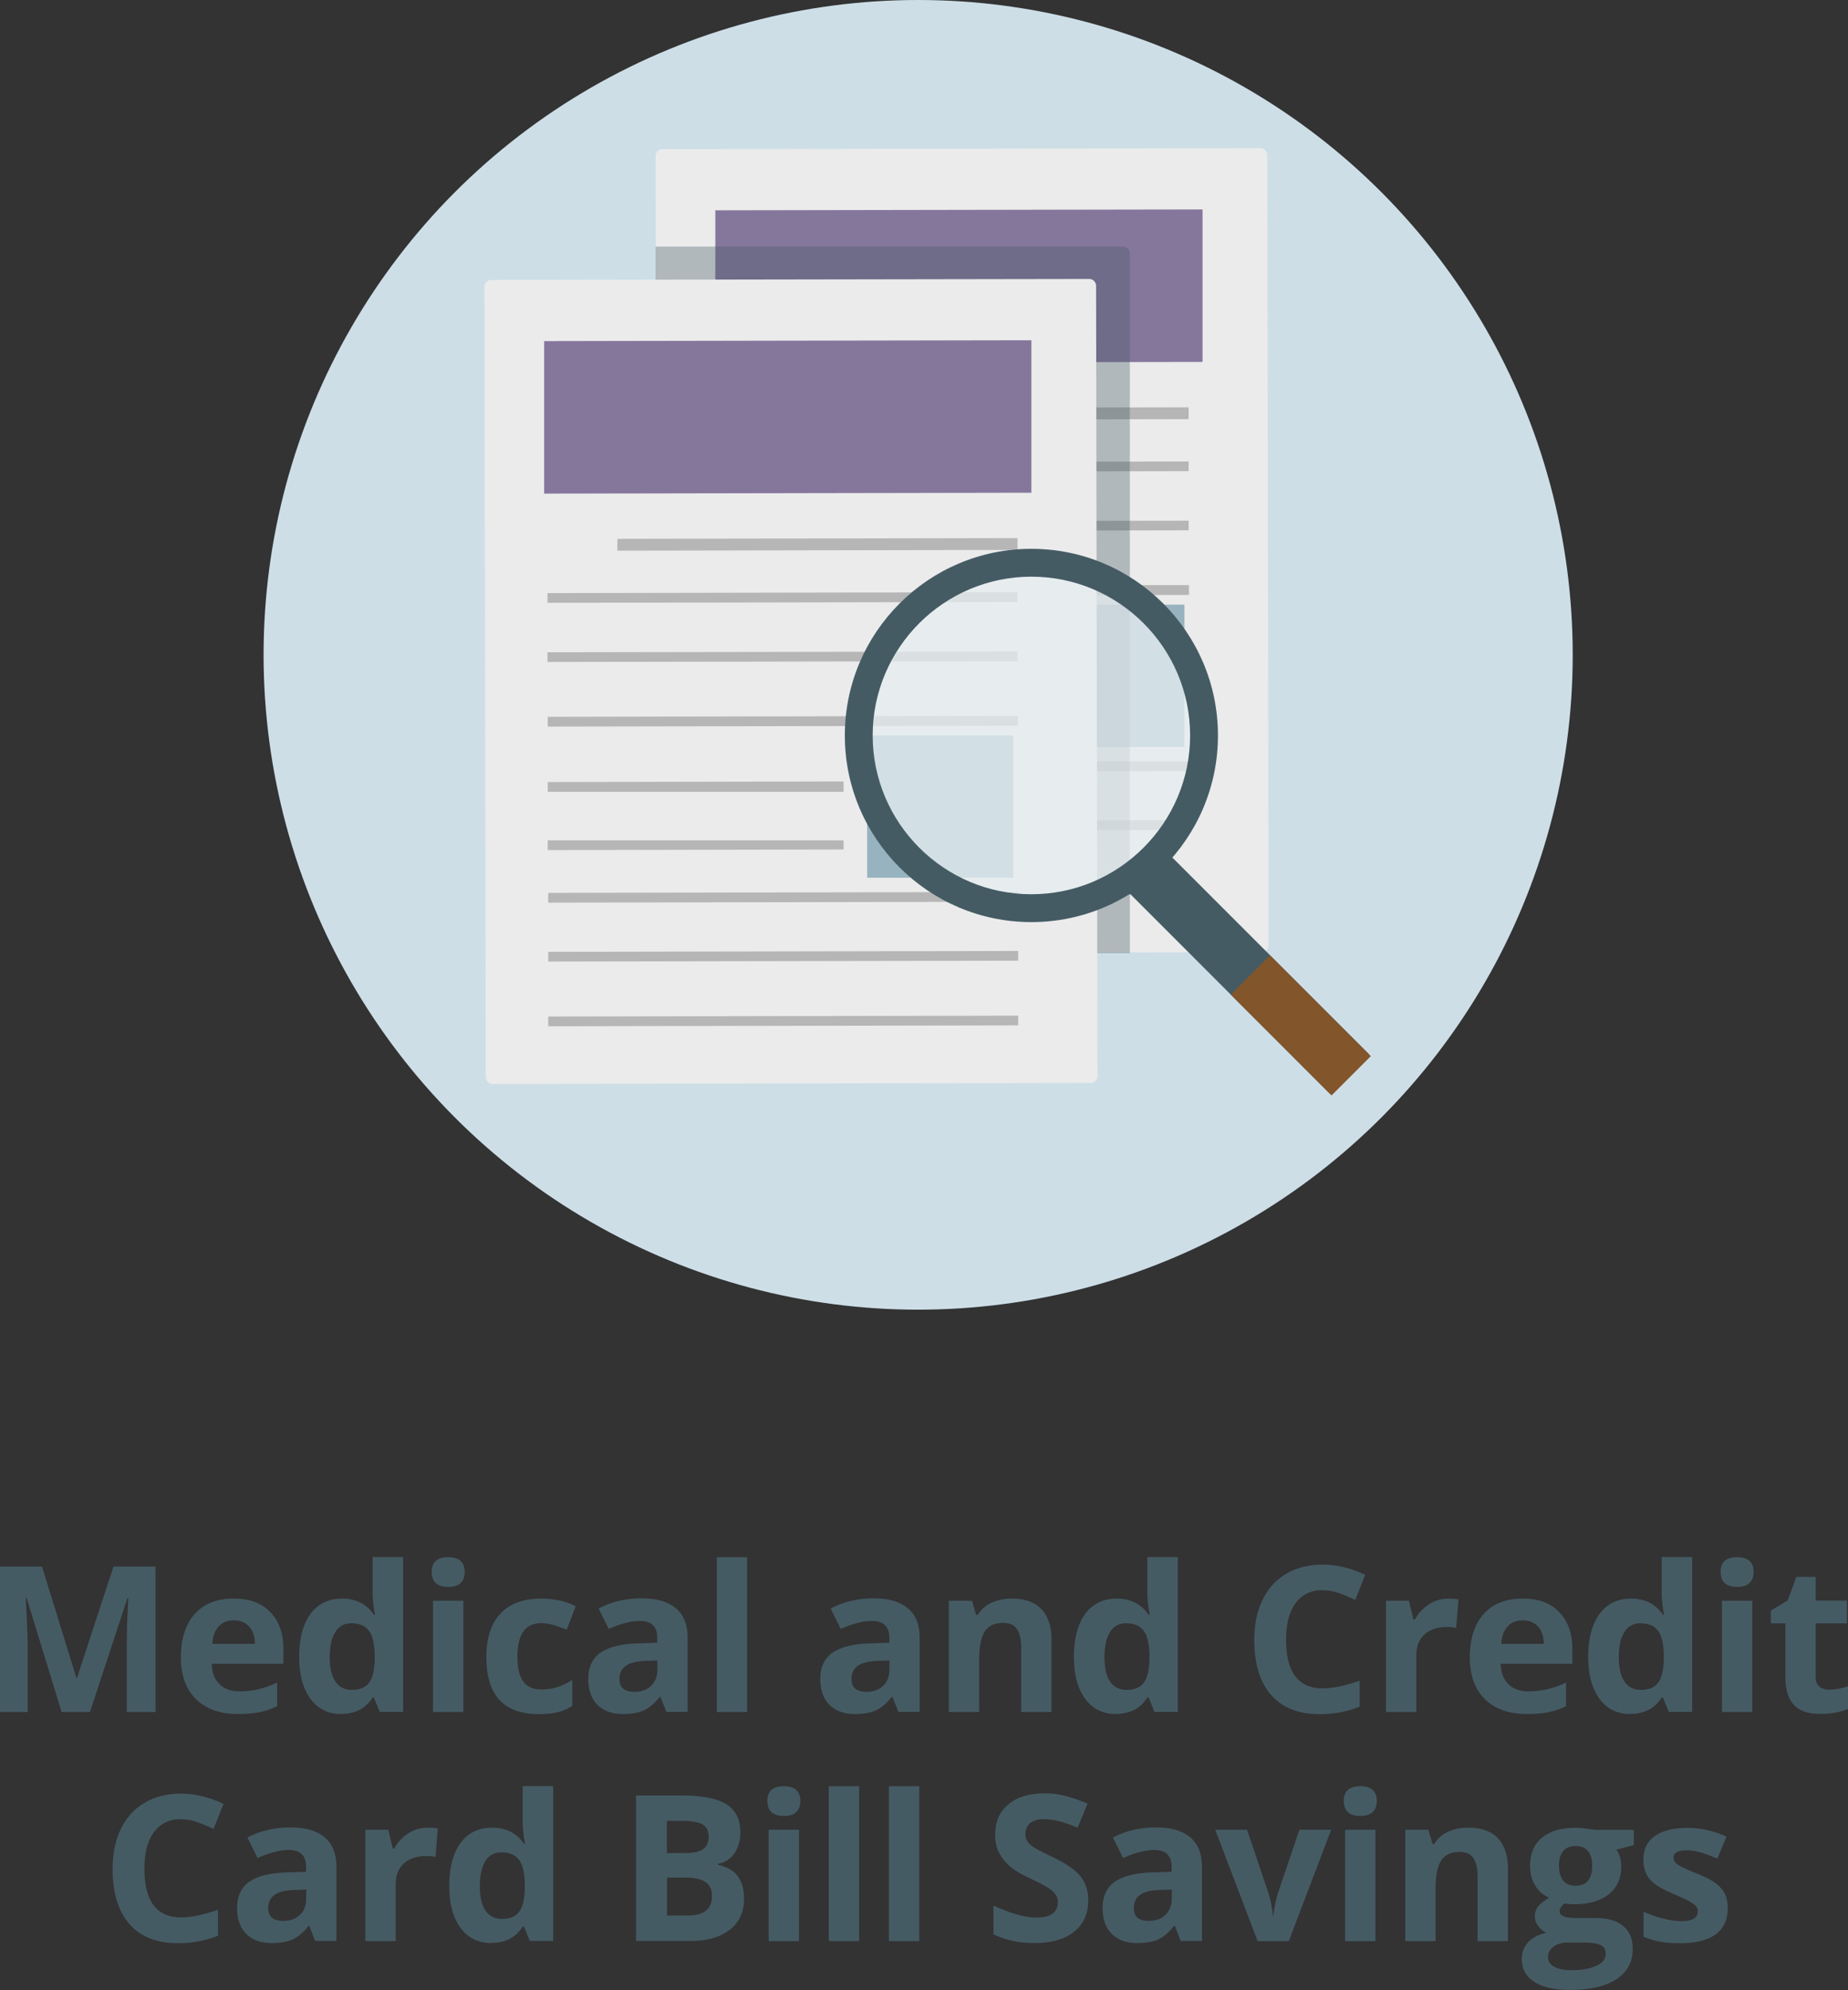
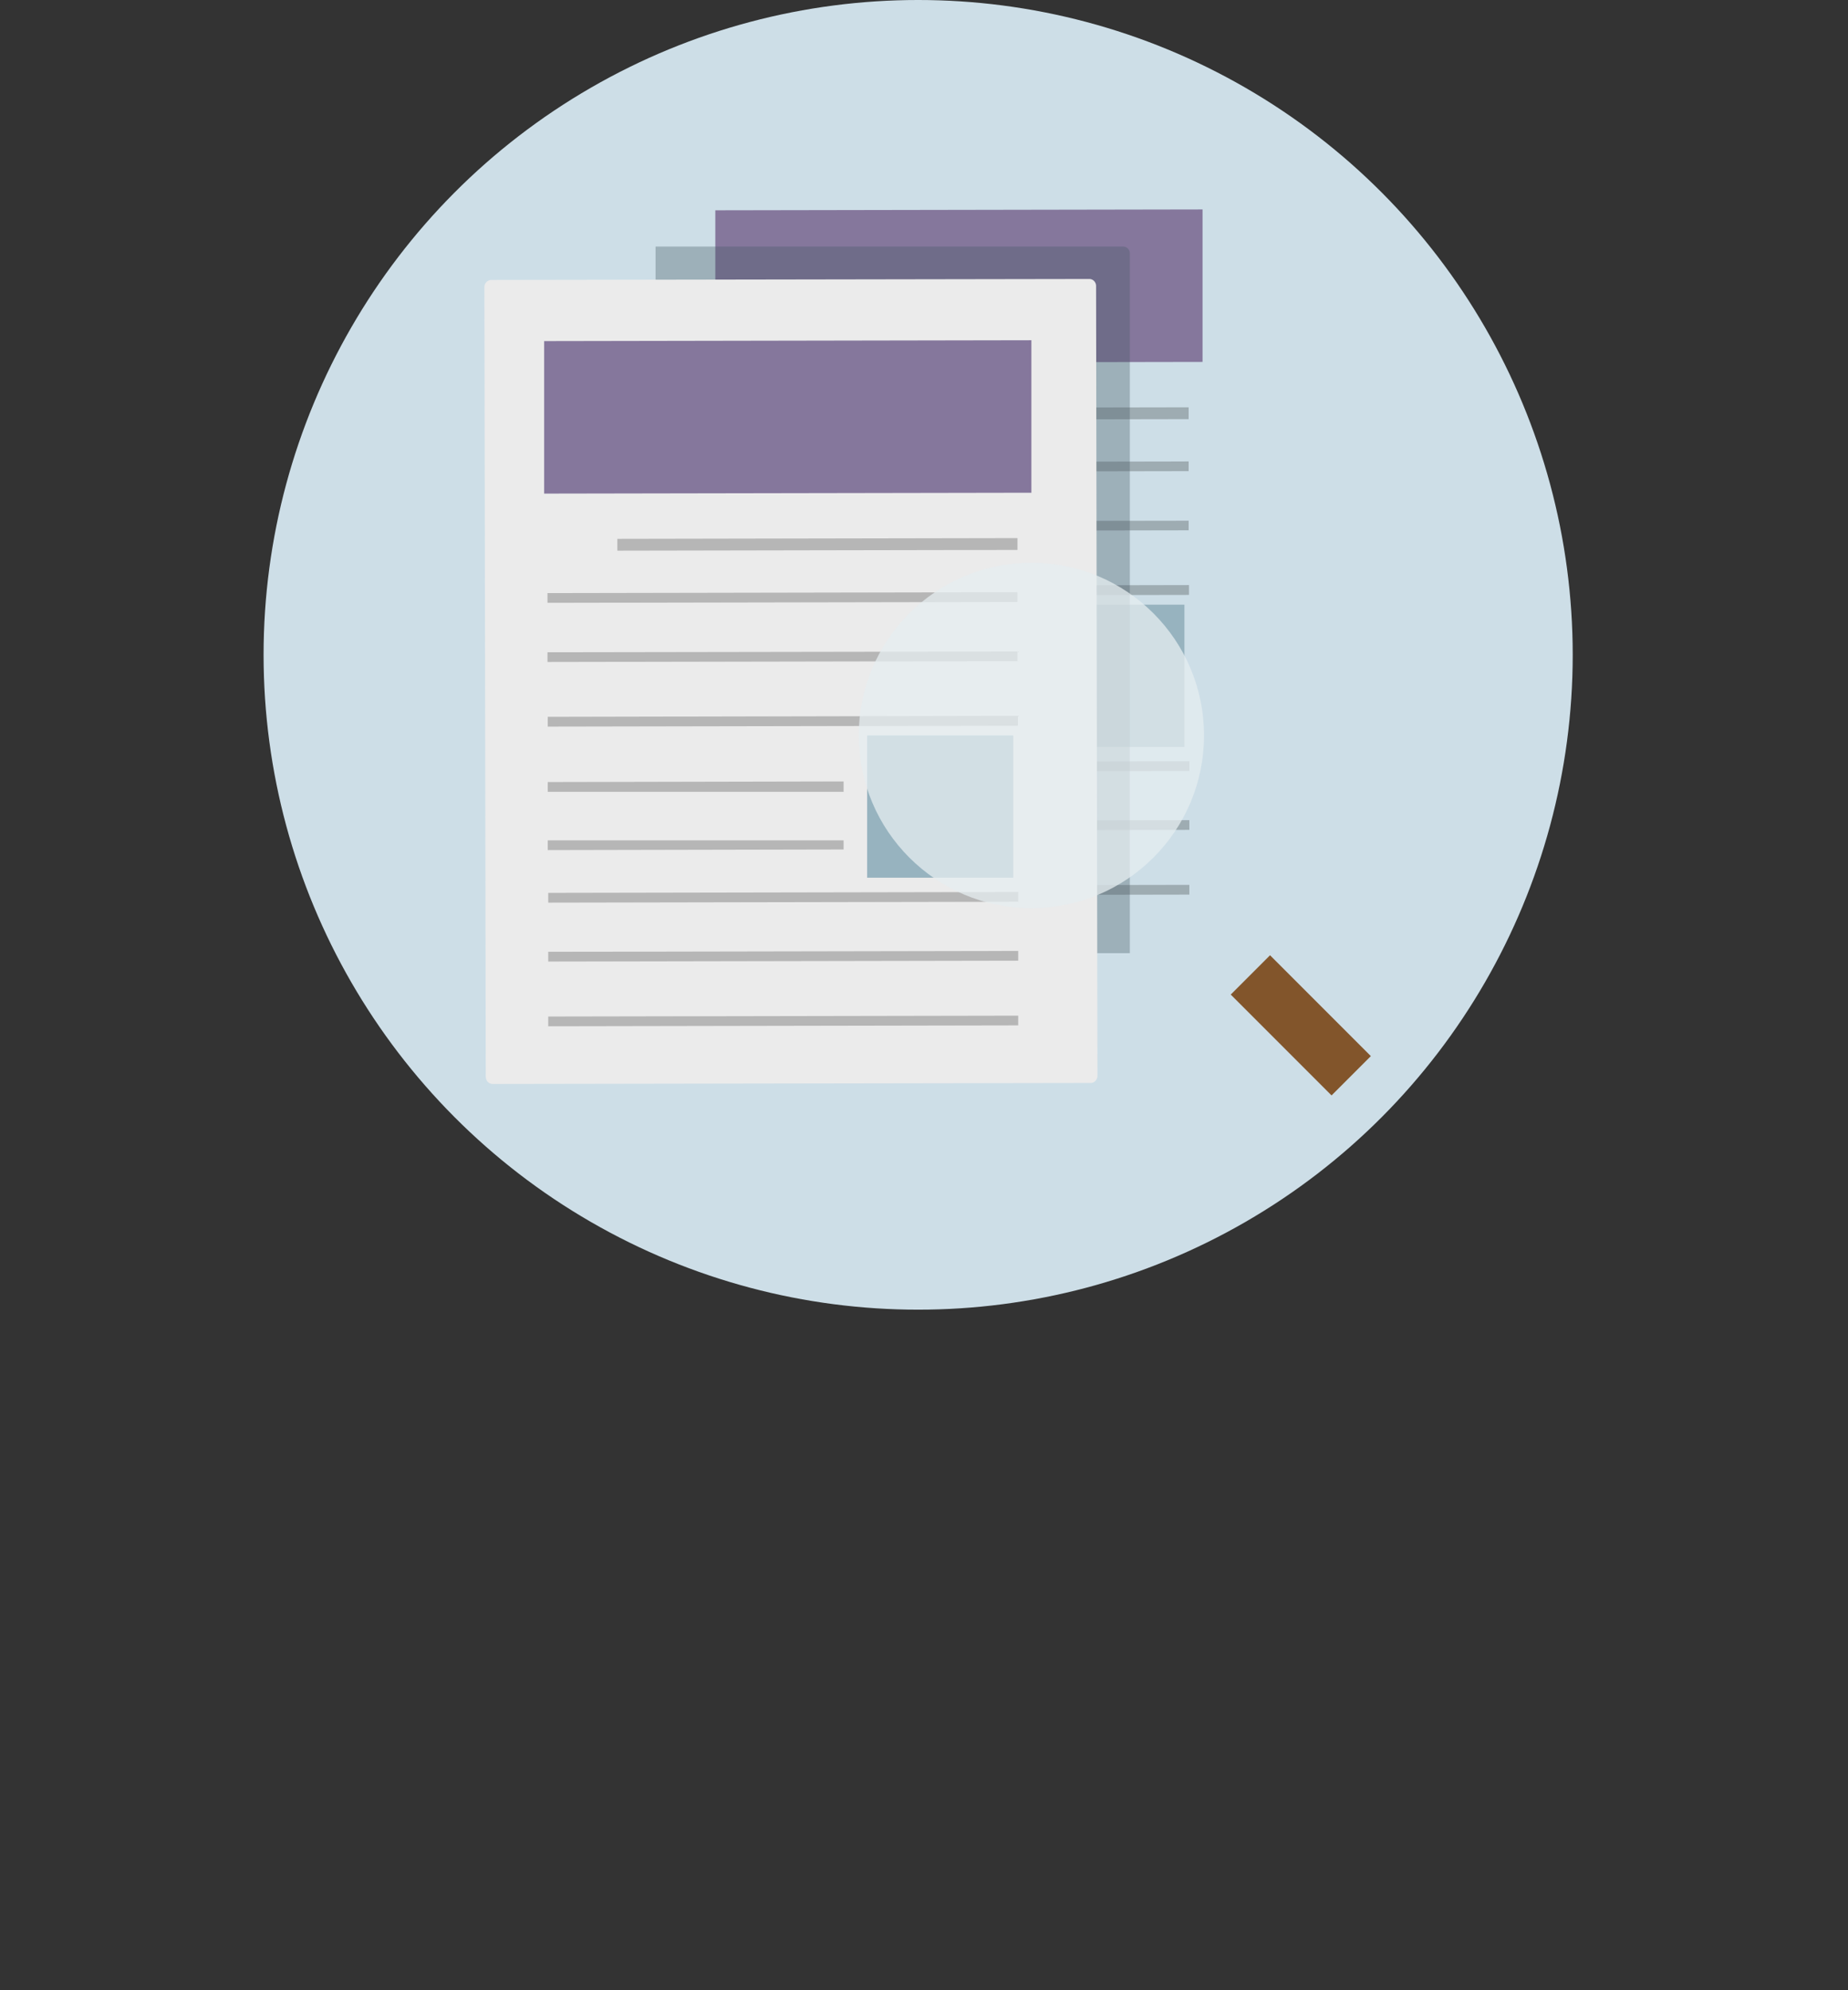
<svg xmlns="http://www.w3.org/2000/svg" role="img" viewBox="0 0 149.97 161.43">
  <rect x="0" y="0" width="149.97" height="161.43" fill="#333333" stroke="none" />
  <defs>
    <style>.d{fill:#ebebeb}.g{fill:#97b3bf}.h{fill:#85779c}.j{fill:#455b64}.m{isolation:isolate;opacity:.23}</style>
  </defs>
  <g id="b">
    <g id="c">
      <circle cx="74.51" cy="53.12" r="53.12" style="fill:#cddee7" />
      <title>SSDI Benefits: Medicaid and medical help</title>
-       <path class="d" d="m53.31 76.75-.11-64.07c0-.32.25-.57.55-.58l48.54-.08c.3 0 .55.25.55.57l.11 64.07c0 .31-.24.57-.54.58l-48.54.08a.56.56 0 0 1-.55-.57Z" />
      <path class="m" d="m96.46 33.04-32.47.06v.96L96.46 34v-.96ZM96.46 37.43l-38.14.07v.79l38.14-.07v-.79ZM96.46 42.24l-38.14.06v.79l38.14-.07v-.77ZM96.49 47.46l-38.15.08v.79l38.15-.07v-.8ZM82.35 57.56H58.34v.79l24.01-.05v-.74ZM82.35 52.78l-24.01.05v.79h24.01v-.84ZM96.52 61.75l-38.14.07v.79l38.14-.07v-.79ZM96.52 66.53l-38.14.07v.79l38.14-.07v-.79ZM96.52 71.78l-38.14.07v.79l38.14-.07v-.79Z" />
      <path class="h" d="m97.59 16.99-39.54.07v12.37l39.54-.07V16.99Z" />
      <path class="g" d="M96.12 49.05H84.26v11.54h11.86V49.05Z" />
      <path d="M53.2 20v3.21h35.28v54.11h3.21V20.55c0-.31-.25-.55-.55-.55H53.2Z" style="opacity:.35;fill:#455b64" />
      <g>
        <path class="d" d="m39.42 87.36-.11-64.07c0-.32.25-.57.55-.58l48.54-.08c.3 0 .55.25.55.57l.11 64.07c0 .31-.24.57-.54.58l-48.54.08a.56.56 0 0 1-.55-.57Z" />
        <path class="m" d="m82.57 43.65-32.47.06v.96l32.47-.06v-.96ZM82.57 48.04l-38.14.07v.79l38.14-.07v-.79ZM82.57 52.85l-38.14.06v.79l38.14-.07v-.77ZM82.6 58.07l-38.15.08v.79l38.15-.07v-.8ZM68.46 68.17H44.45v.79l24.01-.05v-.74ZM68.46 63.39l-24.01.05v.79h24.01v-.84ZM82.63 72.36l-38.14.07v.79l38.14-.07v-.79ZM82.63 77.14l-38.14.07V78l38.14-.07v-.79ZM82.63 82.39l-38.14.07v.79l38.14-.07v-.79Z" />
        <path class="h" d="m83.7 27.6-39.54.07v12.37l39.54-.07V27.6Z" />
        <path class="g" d="M82.23 59.66H70.37V71.2h11.86V59.66Z" />
      </g>
      <g>
        <g style="opacity:.75">
          <circle cx="83.7" cy="59.66" r="14.01" style="fill:#e5edf0" />
        </g>
-         <path class="j" d="M83.7 74.8c-8.35 0-15.14-6.79-15.14-15.14s6.79-15.14 15.14-15.14 15.14 6.79 15.14 15.14S92.05 74.8 83.7 74.8Zm0-28.02c-7.1 0-12.88 5.78-12.88 12.88S76.6 72.54 83.7 72.54s12.88-5.78 12.88-12.88S90.8 46.78 83.7 46.78Z" />
-         <path class="j" transform="rotate(-45 101.119 78.725)" d="M98.86 66.89h4.51v23.68h-4.51z" />
        <path transform="rotate(-45 105.559 83.166)" style="fill:#82552b" d="M103.3 77.39h4.51v11.57h-4.51z" />
      </g>
      <g>
-         <path class="j" d="m5 138.88-2.84-9.26h-.07c.1 1.88.15 3.14.15 3.77v5.49H0v-11.8h3.41l2.79 9.03h.05l2.96-9.03h3.41v11.8h-2.33v-5.59c0-.26 0-.57.01-.91 0-.34.04-1.26.11-2.74h-.07l-3.04 9.24H5.01ZM19.32 139.04c-1.45 0-2.59-.4-3.41-1.2-.82-.8-1.23-1.94-1.23-3.41s.38-2.68 1.13-3.51 1.8-1.24 3.14-1.24 2.27.36 2.98 1.09c.71.73 1.07 1.73 1.07 3.01v1.19h-5.82c.03.7.23 1.25.62 1.64.39.39.93.59 1.63.59.54 0 1.06-.06 1.54-.17.48-.11.99-.29 1.52-.54v1.91c-.43.21-.89.38-1.38.48-.49.1-1.09.16-1.79.16Zm-.35-7.6c-.52 0-.93.17-1.23.5s-.47.8-.51 1.41h3.46c-.01-.61-.17-1.08-.48-1.41s-.72-.5-1.24-.5ZM27.69 139.04c-1.06 0-1.89-.41-2.5-1.24s-.91-1.96-.91-3.42.31-2.63.92-3.46 1.47-1.24 2.55-1.24c1.14 0 2 .44 2.6 1.32h.08c-.12-.67-.19-1.27-.19-1.8v-2.89h2.47v12.56h-1.89l-.48-1.17h-.1c-.56.89-1.41 1.33-2.56 1.33Zm.86-1.96c.63 0 1.09-.18 1.38-.55.29-.37.45-.99.48-1.87v-.27c0-.97-.15-1.66-.45-2.08-.3-.42-.79-.63-1.46-.63-.55 0-.98.23-1.28.7-.3.47-.46 1.14-.46 2.03s.15 1.55.46 2 .75.67 1.32.67ZM35.03 127.52c0-.8.45-1.2 1.34-1.2s1.34.4 1.34 1.2c0 .38-.11.68-.33.89-.22.21-.56.32-1 .32-.89 0-1.34-.4-1.34-1.21Zm2.57 11.36h-2.46v-9.03h2.46v9.03ZM43.68 139.04c-2.81 0-4.21-1.54-4.21-4.63 0-1.53.38-2.71 1.15-3.52.76-.81 1.86-1.21 3.29-1.21 1.04 0 1.98.2 2.81.61l-.73 1.91c-.39-.16-.75-.28-1.08-.38-.33-.1-.67-.15-1-.15-1.28 0-1.92.91-1.92 2.73s.64 2.65 1.92 2.65c.47 0 .91-.06 1.32-.19.4-.13.81-.32 1.21-.59v2.11c-.4.25-.8.43-1.21.52-.41.1-.92.15-1.54.15ZM54.08 138.88l-.48-1.23h-.06c-.41.52-.84.88-1.28 1.09-.44.2-1.01.3-1.72.3-.87 0-1.55-.25-2.05-.74-.5-.5-.75-1.2-.75-2.12s.33-1.66 1-2.12c.67-.46 1.68-.71 3.03-.75l1.57-.05v-.4c0-.91-.47-1.37-1.4-1.37-.72 0-1.57.22-2.54.65l-.82-1.66c1.04-.54 2.19-.82 3.46-.82s2.14.26 2.79.79c.65.53.97 1.33.97 2.41v6.01h-1.72Zm-.73-4.18-.95.03c-.72.02-1.25.15-1.6.39-.35.24-.53.6-.53 1.08 0 .69.4 1.04 1.2 1.04.57 0 1.03-.16 1.37-.49.34-.33.51-.76.51-1.31v-.74ZM60.63 138.88h-2.46v-12.56h2.46v12.56ZM72.91 138.88l-.48-1.23h-.06c-.41.52-.84.88-1.28 1.09-.44.2-1.01.3-1.72.3-.87 0-1.55-.25-2.05-.74-.5-.5-.75-1.2-.75-2.12s.33-1.66 1-2.12c.67-.46 1.68-.71 3.03-.75l1.57-.05v-.4c0-.91-.47-1.37-1.4-1.37-.72 0-1.57.22-2.54.65l-.82-1.66c1.04-.54 2.19-.82 3.46-.82s2.14.26 2.79.79c.65.53.97 1.33.97 2.41v6.01h-1.72Zm-.73-4.18-.95.03c-.72.02-1.25.15-1.6.39-.35.24-.53.6-.53 1.08 0 .69.4 1.04 1.2 1.04.57 0 1.03-.16 1.37-.49.34-.33.51-.76.51-1.31v-.74ZM85.33 138.88h-2.46v-5.27c0-.65-.12-1.14-.35-1.47s-.6-.49-1.11-.49c-.69 0-1.19.23-1.49.69s-.46 1.22-.46 2.29v4.25H77v-9.03h1.88l.33 1.15h.14c.27-.44.65-.77 1.13-.99.48-.22 1.03-.33 1.64-.33 1.05 0 1.85.28 2.39.85s.82 1.39.82 2.46v5.89ZM90.56 139.04c-1.06 0-1.89-.41-2.5-1.24s-.91-1.96-.91-3.42.31-2.63.92-3.46 1.47-1.24 2.55-1.24c1.14 0 2 .44 2.6 1.32h.08c-.12-.67-.19-1.27-.19-1.8v-2.89h2.47v12.56h-1.89l-.48-1.17h-.1c-.56.89-1.41 1.33-2.56 1.33Zm.86-1.96c.63 0 1.09-.18 1.38-.55.29-.37.45-.99.48-1.87v-.27c0-.97-.15-1.66-.45-2.08-.3-.42-.79-.63-1.46-.63-.55 0-.98.23-1.28.7-.3.47-.46 1.14-.46 2.03s.15 1.55.46 2 .75.67 1.32.67ZM107.33 128.99c-.94 0-1.67.35-2.19 1.06-.52.71-.77 1.69-.77 2.96 0 2.63.99 3.95 2.96 3.95.83 0 1.83-.21 3.01-.62v2.1c-.97.4-2.05.61-3.25.61-1.72 0-3.03-.52-3.94-1.56-.91-1.04-1.36-2.54-1.36-4.48 0-1.23.22-2.3.67-3.23.45-.92 1.09-1.63 1.93-2.12.84-.49 1.82-.74 2.94-.74s2.3.28 3.46.83l-.81 2.03c-.44-.21-.88-.39-1.33-.55-.45-.16-.88-.23-1.32-.23ZM117.53 129.68c.33 0 .61.02.83.07l-.19 2.31c-.2-.05-.44-.08-.73-.08-.79 0-1.4.2-1.84.61-.44.4-.66.97-.66 1.7v4.59h-2.46v-9.03h1.86l.36 1.52h.12c.28-.51.66-.91 1.13-1.22s.99-.46 1.55-.46ZM123.92 139.04c-1.45 0-2.59-.4-3.41-1.2-.82-.8-1.23-1.94-1.23-3.41s.38-2.68 1.13-3.51 1.8-1.24 3.14-1.24 2.27.36 2.98 1.09c.71.73 1.07 1.73 1.07 3.01v1.19h-5.82c.03.7.23 1.25.62 1.64.39.39.93.59 1.63.59.54 0 1.06-.06 1.54-.17.48-.11.99-.29 1.52-.54v1.91c-.43.21-.89.38-1.38.48-.49.1-1.09.16-1.79.16Zm-.35-7.6c-.52 0-.93.17-1.23.5s-.47.8-.51 1.41h3.46c-.01-.61-.17-1.08-.48-1.41s-.72-.5-1.24-.5ZM132.3 139.04c-1.06 0-1.89-.41-2.5-1.24s-.91-1.96-.91-3.42.31-2.63.92-3.46 1.47-1.24 2.55-1.24c1.14 0 2 .44 2.6 1.32h.08c-.12-.67-.19-1.27-.19-1.8v-2.89h2.47v12.56h-1.89l-.48-1.17h-.1c-.56.89-1.41 1.33-2.56 1.33Zm.86-1.96c.63 0 1.09-.18 1.38-.55.29-.37.45-.99.48-1.87v-.27c0-.97-.15-1.66-.45-2.08-.3-.42-.79-.63-1.46-.63-.55 0-.98.23-1.28.7-.3.47-.46 1.14-.46 2.03s.15 1.55.46 2 .75.67 1.32.67ZM139.63 127.52c0-.8.45-1.2 1.34-1.2s1.34.4 1.34 1.2c0 .38-.11.68-.33.89-.22.21-.56.32-1 .32-.89 0-1.34-.4-1.34-1.21Zm2.57 11.36h-2.46v-9.03h2.46v9.03ZM148.42 137.07c.43 0 .95-.09 1.55-.28v1.83c-.61.27-1.37.41-2.26.41-.99 0-1.7-.25-2.15-.75-.45-.5-.67-1.24-.67-2.24v-4.35h-1.18v-1.04l1.36-.82.71-1.91h1.57v1.92h2.53v1.85h-2.53v4.35c0 .35.1.61.29.77.2.17.46.25.78.25ZM14.68 147.57c-.94 0-1.67.35-2.19 1.06-.52.71-.77 1.69-.77 2.96 0 2.63.99 3.95 2.96 3.95.83 0 1.83-.21 3.01-.62v2.1c-.97.4-2.05.61-3.25.61-1.72 0-3.03-.52-3.94-1.56-.91-1.04-1.36-2.54-1.36-4.48 0-1.23.22-2.3.67-3.23.45-.92 1.09-1.63 1.93-2.12.84-.49 1.82-.74 2.94-.74s2.3.28 3.46.83l-.81 2.03c-.44-.21-.88-.39-1.33-.55-.45-.16-.88-.23-1.32-.23ZM25.58 157.46l-.48-1.23h-.06c-.41.52-.84.88-1.28 1.09-.44.2-1.01.3-1.72.3-.87 0-1.55-.25-2.05-.74-.5-.5-.75-1.2-.75-2.12s.33-1.66 1-2.12c.67-.46 1.68-.71 3.03-.75l1.57-.05v-.4c0-.91-.47-1.37-1.4-1.37-.72 0-1.57.22-2.54.65l-.82-1.66c1.04-.54 2.19-.82 3.46-.82s2.14.26 2.79.79c.65.53.97 1.33.97 2.41v6.01h-1.72Zm-.73-4.18-.95.03c-.72.02-1.25.15-1.6.39-.35.24-.53.6-.53 1.08 0 .69.4 1.04 1.2 1.04.57 0 1.03-.16 1.37-.49.34-.33.51-.76.51-1.31v-.74ZM34.7 148.26c.33 0 .61.02.83.07l-.19 2.31c-.2-.05-.44-.08-.73-.08-.79 0-1.4.2-1.84.61-.44.4-.66.97-.66 1.7v4.59h-2.46v-9.03h1.86l.36 1.52h.12c.28-.51.66-.91 1.13-1.22s.99-.46 1.55-.46ZM39.87 157.62c-1.06 0-1.89-.41-2.5-1.24s-.91-1.96-.91-3.42.31-2.63.92-3.46 1.47-1.24 2.55-1.24c1.14 0 2 .44 2.6 1.32h.08c-.12-.67-.19-1.27-.19-1.8v-2.89h2.47v12.56H43l-.48-1.17h-.1c-.56.89-1.41 1.33-2.56 1.33Zm.86-1.96c.63 0 1.09-.18 1.38-.55.29-.37.45-.99.48-1.87v-.27c0-.97-.15-1.66-.45-2.08-.3-.42-.79-.63-1.46-.63-.55 0-.98.23-1.28.7-.3.47-.46 1.14-.46 2.03s.15 1.55.46 2 .75.67 1.32.67ZM51.63 145.65h3.67c1.67 0 2.89.24 3.65.71.76.48 1.13 1.23 1.13 2.27 0 .71-.17 1.28-.5 1.74s-.77.72-1.32.82v.08c.75.17 1.29.48 1.62.94s.5 1.07.5 1.82c0 1.08-.39 1.92-1.17 2.52-.78.6-1.83.9-3.17.9h-4.42v-11.8Zm2.5 4.67h1.45c.68 0 1.17-.1 1.47-.31.3-.21.46-.56.46-1.04 0-.45-.17-.78-.5-.97s-.85-.29-1.57-.29h-1.32v2.62Zm0 1.99v3.08h1.63c.69 0 1.2-.13 1.53-.4s.49-.67.49-1.21c0-.98-.7-1.47-2.1-1.47h-1.55ZM62.27 146.1c0-.8.45-1.2 1.34-1.2s1.34.4 1.34 1.2c0 .38-.11.68-.33.89-.22.21-.56.32-1 .32-.89 0-1.34-.4-1.34-1.21Zm2.57 11.36h-2.46v-9.03h2.46v9.03ZM69.72 157.46h-2.46V144.9h2.46v12.56ZM74.6 157.46h-2.46V144.9h2.46v12.56ZM88.31 154.18c0 1.07-.38 1.91-1.15 2.52-.77.61-1.83.92-3.2.92-1.26 0-2.37-.24-3.34-.71v-2.33c.8.36 1.47.61 2.02.75.55.15 1.06.22 1.51.22.55 0 .97-.1 1.26-.31.29-.21.44-.52.44-.94 0-.23-.06-.44-.19-.62a2.25 2.25 0 0 0-.57-.52c-.25-.17-.76-.43-1.53-.8-.72-.34-1.26-.66-1.62-.98s-.65-.68-.86-1.09c-.21-.41-.32-.9-.32-1.45 0-1.04.35-1.87 1.06-2.46.71-.6 1.69-.9 2.93-.9.61 0 1.2.07 1.76.22s1.14.35 1.75.61l-.81 1.95c-.63-.26-1.15-.44-1.56-.54-.41-.1-.82-.15-1.21-.15-.47 0-.84.11-1.09.33s-.38.51-.38.86c0 .22.05.41.15.58.1.16.26.32.49.48.22.15.75.43 1.59.83 1.1.53 1.86 1.06 2.27 1.59.41.53.61 1.18.61 1.95ZM95.82 157.46l-.48-1.23h-.06c-.41.52-.84.88-1.28 1.09-.44.2-1.01.3-1.72.3-.87 0-1.55-.25-2.05-.74-.5-.5-.75-1.2-.75-2.12s.33-1.66 1-2.12c.67-.46 1.68-.71 3.03-.75l1.57-.05v-.4c0-.91-.47-1.37-1.4-1.37-.72 0-1.57.22-2.54.65l-.82-1.66c1.04-.54 2.19-.82 3.46-.82s2.14.26 2.79.79c.65.53.97 1.33.97 2.41v6.01h-1.72Zm-.73-4.18-.95.03c-.72.02-1.25.15-1.6.39-.35.24-.53.6-.53 1.08 0 .69.4 1.04 1.2 1.04.57 0 1.03-.16 1.37-.49.34-.33.51-.76.51-1.31v-.74ZM102.06 157.46l-3.44-9.03h2.58l1.74 5.14c.19.65.31 1.27.36 1.85h.05c.03-.52.15-1.13.36-1.85l1.74-5.14h2.58l-3.44 9.03h-2.53ZM109.05 146.1c0-.8.45-1.2 1.34-1.2s1.34.4 1.34 1.2c0 .38-.11.68-.33.89-.22.21-.56.32-1 .32-.89 0-1.34-.4-1.34-1.21Zm2.57 11.36h-2.46v-9.03h2.46v9.03ZM122.37 157.46h-2.46v-5.27c0-.65-.12-1.14-.35-1.47s-.6-.49-1.11-.49c-.69 0-1.19.23-1.49.69s-.46 1.22-.46 2.29v4.25h-2.46v-9.03h1.88l.33 1.15h.14c.27-.44.65-.77 1.13-.99.48-.22 1.03-.33 1.64-.33 1.05 0 1.85.28 2.39.85s.82 1.39.82 2.46v5.89ZM132.59 148.43v1.25l-1.41.36c.26.4.39.86.39 1.36 0 .97-.34 1.72-1.01 2.26-.68.54-1.61.81-2.81.81l-.44-.02-.36-.04c-.25.19-.38.41-.38.65 0 .35.45.53 1.36.53h1.53c.99 0 1.75.21 2.26.64s.78 1.05.78 1.87c0 1.05-.44 1.87-1.32 2.45-.88.58-2.14.87-3.79.87-1.26 0-2.22-.22-2.89-.66-.67-.44-1-1.05-1-1.84 0-.54.17-1 .51-1.36.34-.37.84-.63 1.49-.78-.25-.11-.47-.28-.66-.53-.19-.24-.28-.5-.28-.78 0-.34.1-.63.3-.86.2-.23.49-.45.86-.67-.47-.2-.85-.53-1.13-.98s-.42-.98-.42-1.6c0-.99.32-1.75.96-2.28.64-.54 1.55-.81 2.74-.81.25 0 .55.02.9.07s.57.08.67.1h3.15Zm-6.97 10.3c0 .34.16.61.49.8.33.19.78.29 1.37.29.88 0 1.57-.12 2.08-.36s.75-.57.75-.99c0-.34-.15-.57-.44-.7-.3-.13-.75-.19-1.37-.19h-1.28c-.45 0-.83.11-1.13.32-.3.21-.46.49-.46.84Zm.9-7.35c0 .49.11.88.33 1.16.22.29.56.43 1.02.43s.8-.14 1.02-.43c.21-.29.32-.67.32-1.16 0-1.09-.45-1.63-1.34-1.63s-1.36.54-1.36 1.63ZM140.21 154.78c0 .93-.32 1.63-.96 2.12-.64.48-1.61.73-2.89.73-.66 0-1.22-.04-1.68-.13s-.9-.22-1.3-.39v-2.03c.46.21.97.4 1.55.54.57.15 1.08.22 1.51.22.89 0 1.34-.26 1.34-.78a.64.64 0 0 0-.18-.47c-.12-.12-.32-.26-.61-.41-.29-.15-.68-.33-1.16-.54-.69-.29-1.2-.56-1.53-.81-.33-.25-.56-.53-.71-.85-.15-.32-.22-.71-.22-1.18 0-.8.31-1.42.93-1.86.62-.44 1.5-.66 2.64-.66s2.14.24 3.17.71l-.74 1.78c-.45-.19-.88-.35-1.27-.48-.39-.12-.79-.19-1.2-.19-.73 0-1.09.2-1.09.59 0 .22.12.41.35.57.23.16.75.4 1.54.72.71.29 1.22.55 1.55.8s.57.53.73.86c.16.32.23.71.23 1.15Z" />
-       </g>
+         </g>
    </g>
  </g>
</svg>